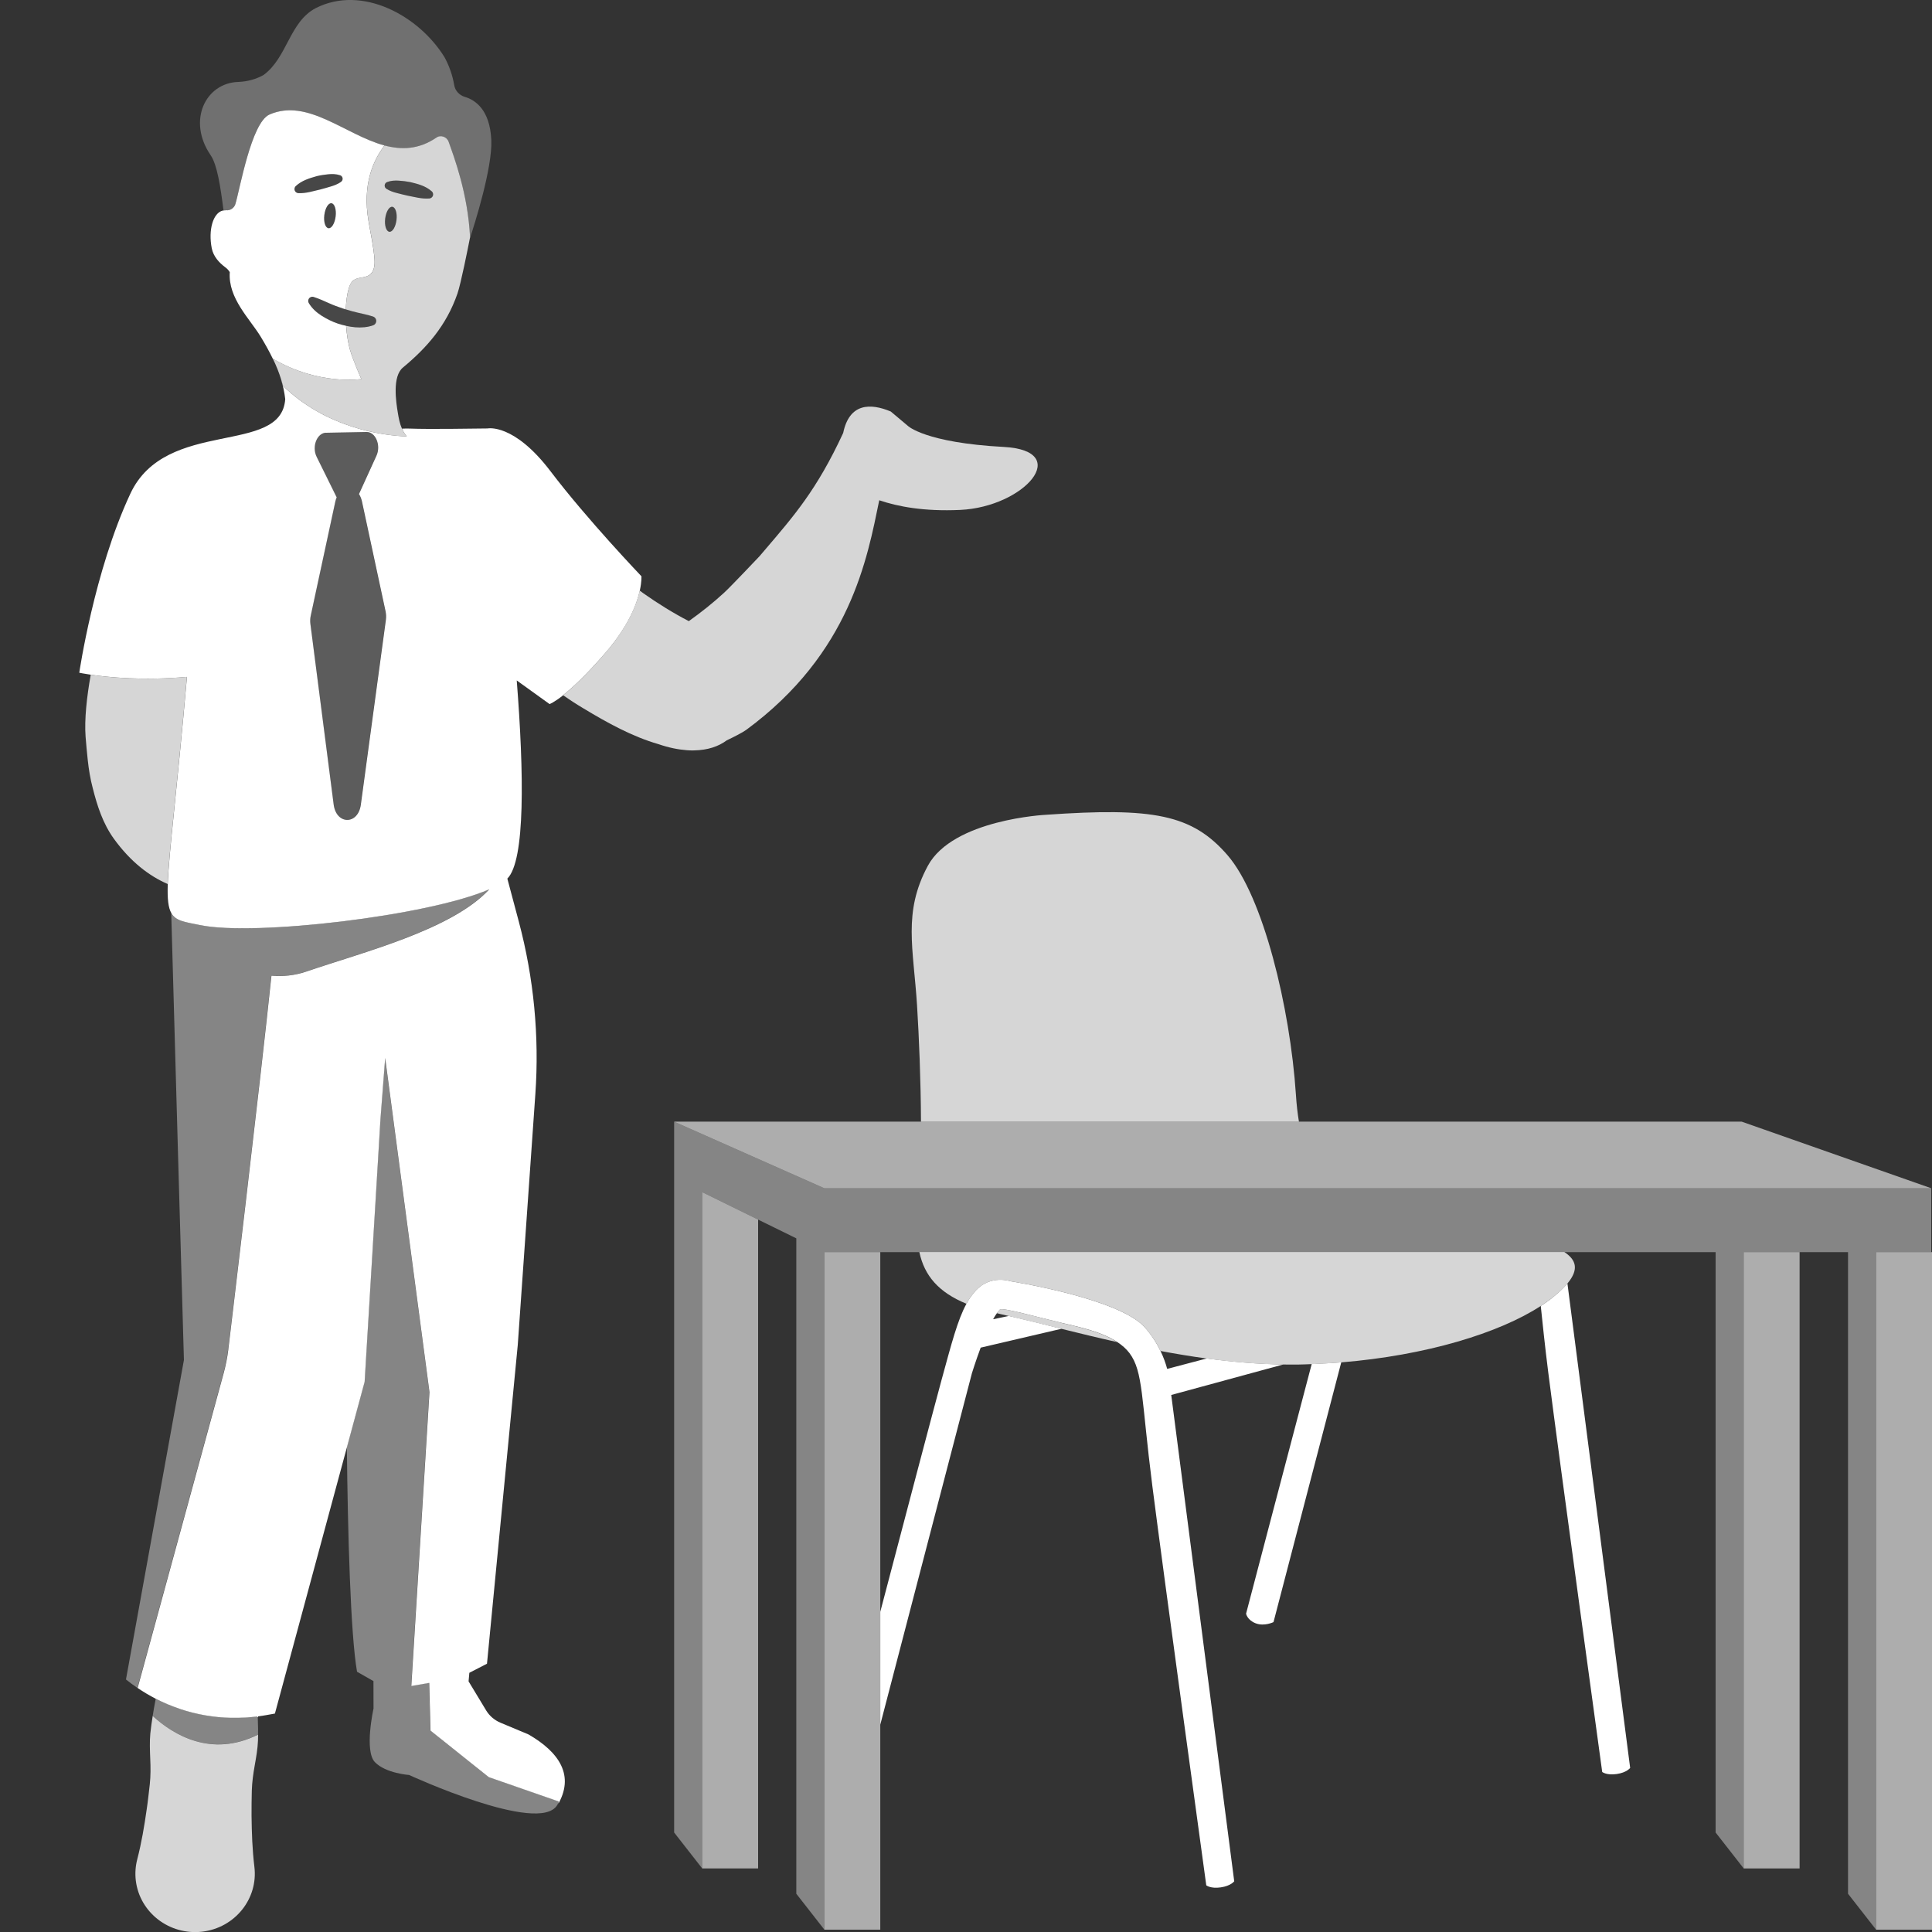
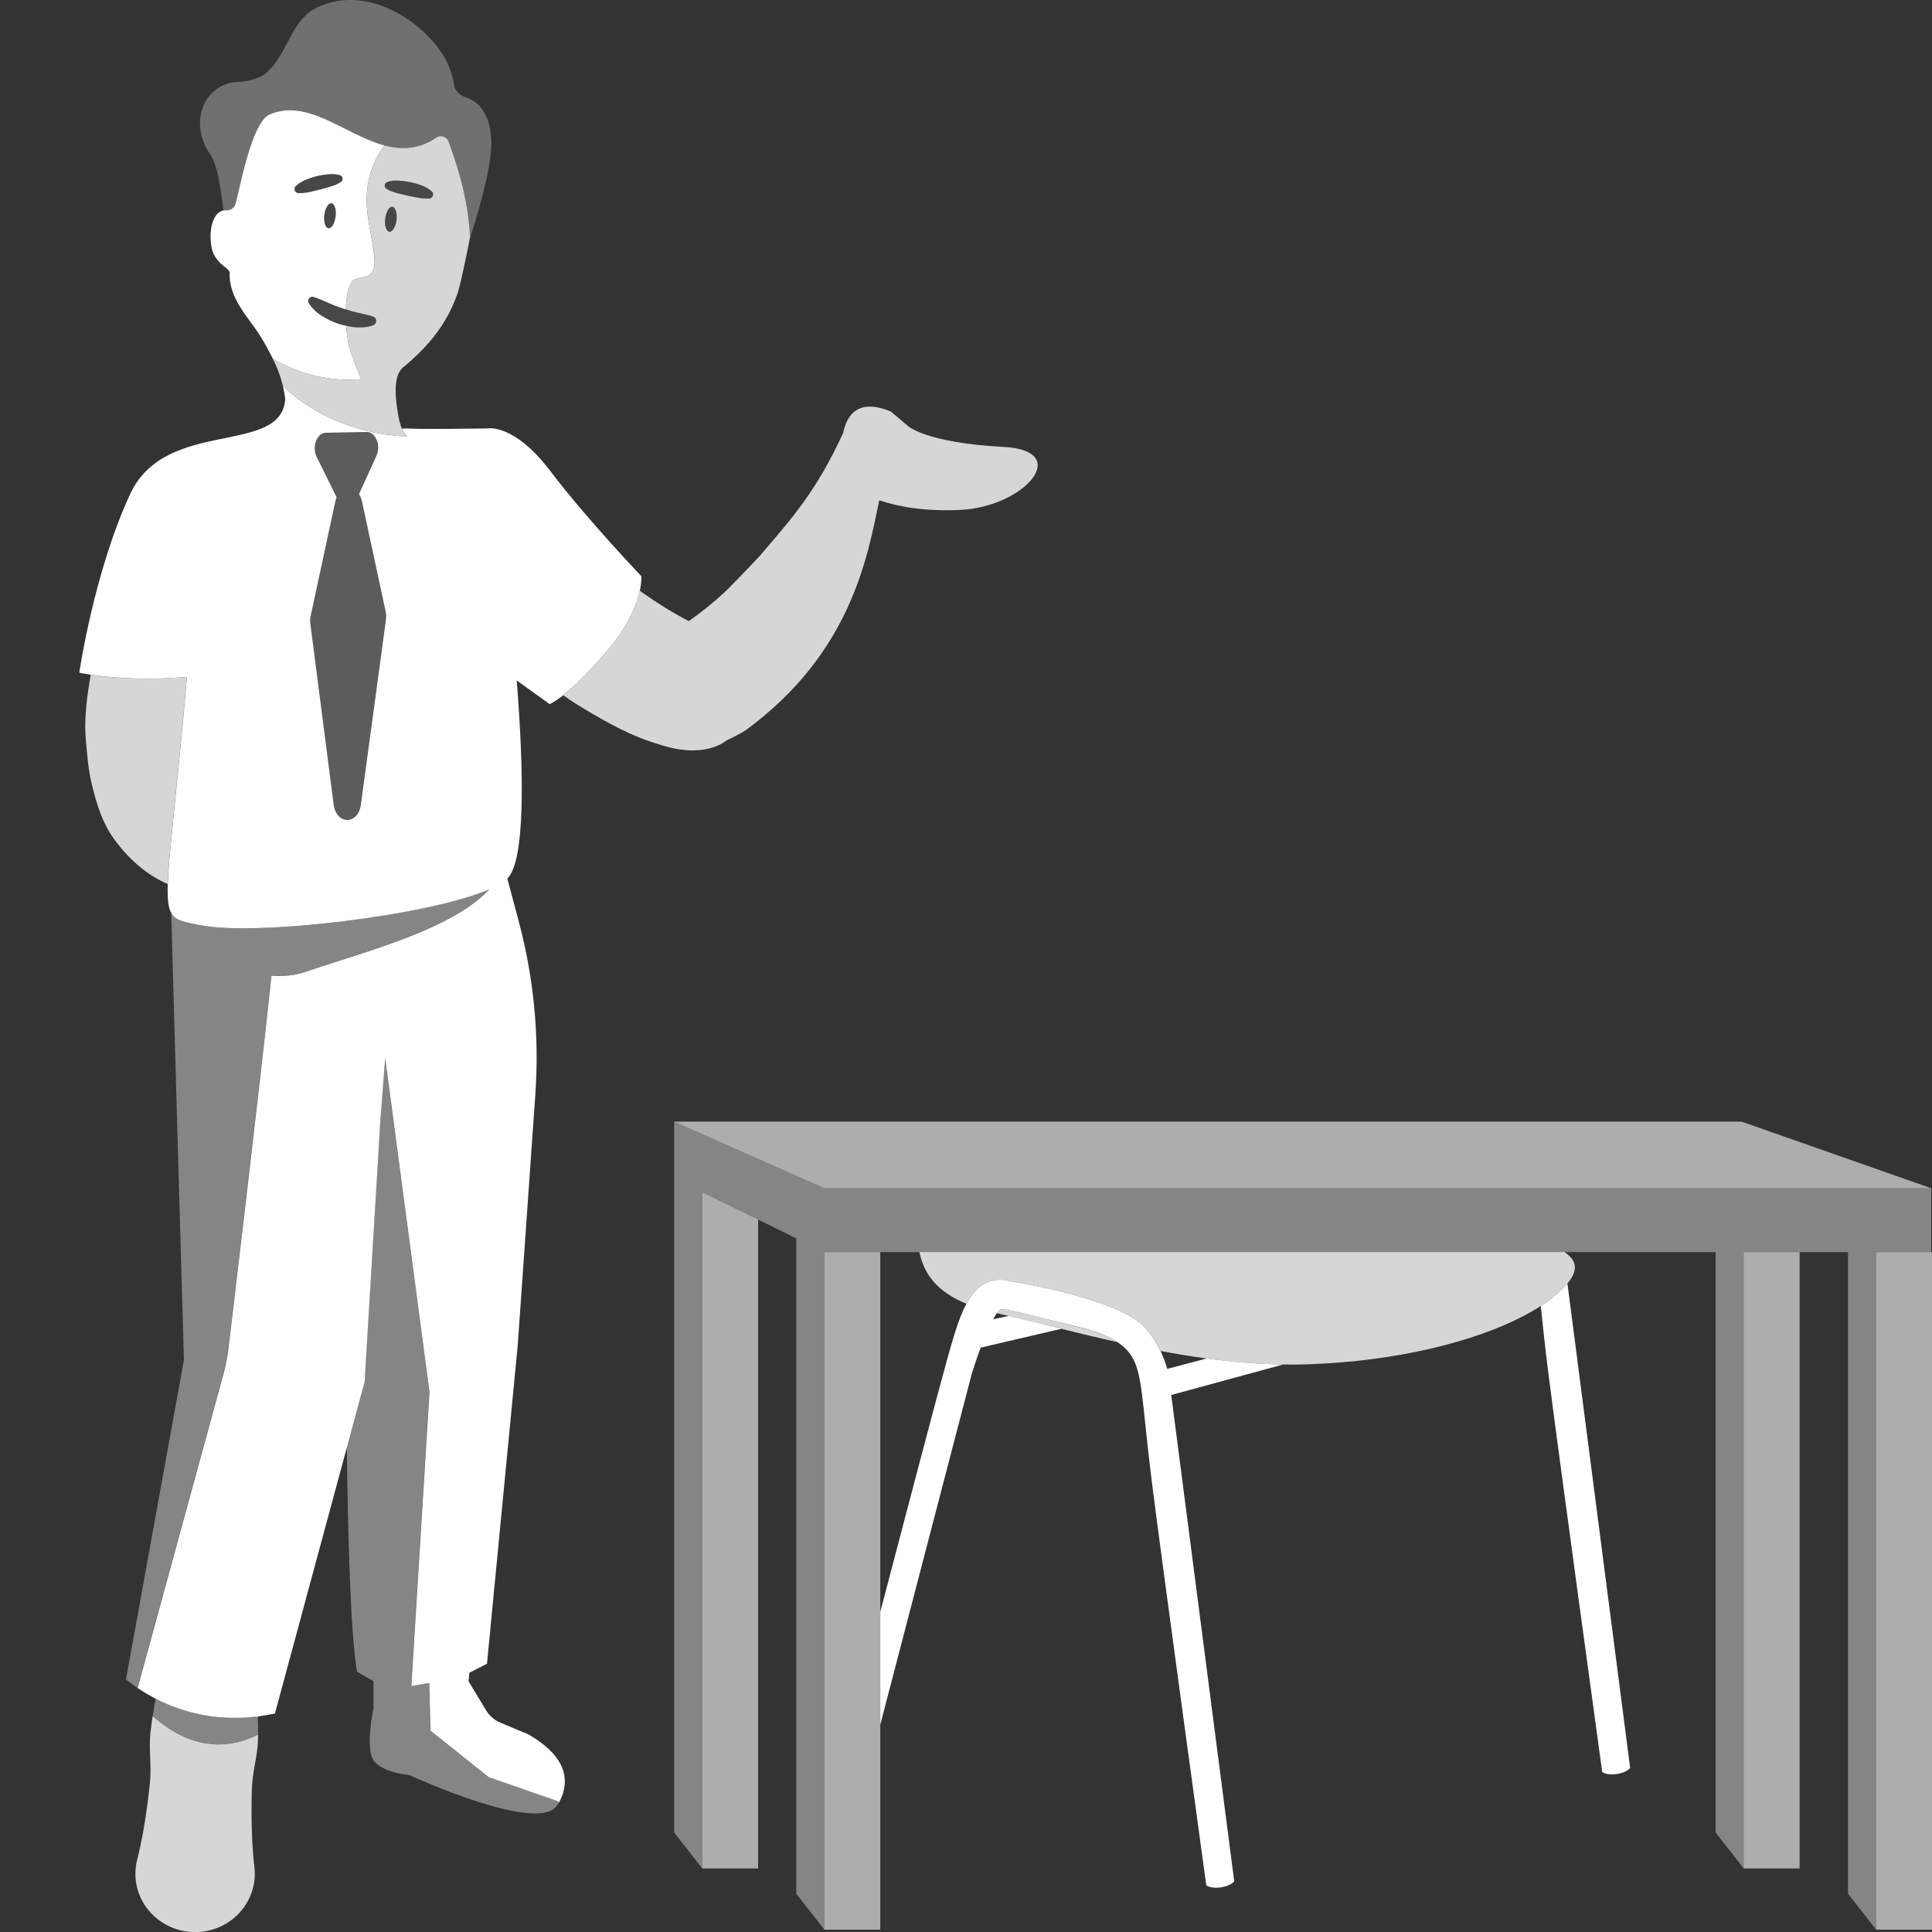
<svg xmlns="http://www.w3.org/2000/svg" viewBox="0 0 300 300">
  <rect x="0" y="0" width="300" height="300" fill="#333333" stroke="none" />
  <g fill="#fff">
    <path d="m 23.71 266.46 c -.14 .91 -.28 1.82 -.37 2.73 -.12 1.3 -.06 2.62 -.01 3.93 .06 1.31 .07 2.63 -.07 3.93 -.16 1.3 -.28 2.6 -.48 3.9 -.37 2.6 -.8 5.19 -1.47 7.77 -.27 1.04 -.36 2.18 -.22 3.31 .61 4.97 5.23 8.51 10.31 7.92 5.08 -.6 8.71 -5.11 8.1 -10.08 -.32 -2.64 -.41 -5.26 -.44 -7.89 -.02 -1.31 .02 -2.62 .04 -3.93 .04 -1.31 .22 -2.61 .45 -3.9 .23 -1.3 .46 -2.59 .51 -3.9 .04 -1.25 .01 -2.5 -.03 -3.75 .03 .95 .04 1.9 .04 2.85 -7.29 3.63 -13.19 0 -16.35 -2.89 z" opacity=".8" />
    <path d="m 37.8 266.69 c -.58 .03 -1.16 .04 -1.73 .03 -.08 0 -.15 0 -.22 0 -.66 -.02 -1.31 -.05 -1.96 -.11 h -.02 c -.63 -.06 -1.25 -.15 -1.87 -.25 -.08 -.01 -.16 -.03 -.25 -.04 -1.27 -.23 -2.53 -.54 -3.76 -.95 -.05 -.02 -.11 -.04 -.16 -.06 -.61 -.21 -1.21 -.43 -1.8 -.68 h -.01 c -.62 -.26 -1.24 -.55 -1.84 -.86 -.1 .5 -.19 1.01 -.28 1.51 -.06 .39 -.12 .78 -.19 1.17 3.16 2.89 9.06 6.52 16.35 2.89 .01 -.95 -.01 -1.9 -.04 -2.85 -.65 .09 -1.3 .14 -1.96 .18 -.09 .01 -.18 .01 -.27 .01 z" opacity=".4" />
    <path d="m 35.43 209.56 s 5.03 -41.98 6.7 -58.06 c 1.73 .13 3.56 -.01 5.4 -.64 8.83 -3.03 22.58 -6.47 28.42 -12.77 h -.01 c -9.57 4.15 -36.44 7.29 -44.83 5.56 -2.39 -.49 -3.81 -.6 -4.52 -1.86 .21 8.26 1.97 69.39 1.97 69.39 l -9 49.61 c .58 .47 1.18 .9 1.78 1.31 l 13.37 -48.92 c .33 -1.19 .56 -2.4 .71 -3.62 z" opacity=".4" />
    <path d="m 86.7 279.68 l -10.83 -3.77 -9.04 -7.22 -.2 -7.41 -2.78 .48 2.82 -45.64 -6.88 -51.88 -.74 9.61 -.42 7.02 -1.92 31.82 -.11 1.84 -.24 .88 -2.5 9.24 c .14 13.39 .57 29.18 1.58 34.94 l 2.55 1.45 .01 4.26 s -1.47 6.59 .22 8.33 5.31 1.99 5.31 1.99 20.19 9.32 22.99 4.68 c .07 -.12 .13 -.24 .19 -.36 l -.01 -.28 z" opacity=".4" />
    <path d="m 35.05 32.63 l .01 .02 .04 .01 c .66 .07 1.26 -.35 1.45 -.96 .67 -2.16 2.45 -12.66 5.29 -13.9 5.93 -2.6 11.78 3.17 17.86 4.8 2.64 .71 5.31 .64 8.06 -1.23 .68 -.46 1.62 -.1 1.89 .65 .85 2.37 3.01 8.07 3.33 14.82 0 0 -.02 .12 -.06 .33 .78 -2.37 3.56 -11.12 3.37 -15.43 -.21 -4.72 -2.51 -6.22 -4.09 -6.69 -.87 -.26 -1.53 -.96 -1.67 -1.84 -.26 -1.52 -.77 -2.97 -1.49 -4.3 -3.93 -6.42 -12.76 -11.33 -20.01 -7.65 -4.1 2.15 -4.41 7.67 -8.1 10.38 -1.17 .66 -2.52 1.03 -3.93 1.08 -5.07 .16 -7.97 6 -4.29 11.38 1.01 1.48 1.52 4.82 2 8.59 .11 -.02 .22 -.03 .33 -.03 v -.04 z" opacity=".3" />
    <path d="m 87.42 107.95 c 1.04 .72 2.1 1.41 3.18 2.05 3.74 2.26 7.59 4.38 11.64 5.55 1.6 .55 3.06 .84 4.39 .94 .17 .02 .33 .02 .5 .03 .13 .01 .26 .01 .38 .01 .1 0 .2 -.01 .31 -.01 2.07 -.04 3.76 -.61 5.03 -1.56 .99 -.47 2.44 -1.2 3.03 -1.63 16.21 -11.93 18.8 -26.69 20.65 -35.65 2.87 .98 6.96 1.76 12.57 1.5 10.02 -.47 17.53 -9.2 6.76 -9.78 -12.28 -.66 -14.91 -3.29 -14.91 -3.29 l -2.63 -2.21 c -3.17 -1.33 -6.43 -1.32 -7.39 3.33 -4.1 8.86 -7.69 12.92 -12.13 18.13 l -.88 1.03 s -4.4 4.65 -5.46 5.63 c -1.76 1.62 -3.61 3.08 -5.5 4.43 -2.43 -1.26 -4.76 -2.71 -7.01 -4.29 -.21 -.14 -.4 -.3 -.61 -.45 -.46 2.08 -1.75 5.49 -5.33 9.66 -3 3.49 -5.17 5.48 -6.6 6.59 z" opacity=".8" />
    <path d="m 14.09 104.76 c -.61 3.42 -1 6.93 -.8 9.64 .11 1.22 .19 2.38 .34 3.65 .16 1.45 .39 2.89 .76 4.28 .7 2.79 1.59 5.56 3.3 7.92 2.59 3.58 5.49 5.78 8.35 7.02 .17 -4.93 1.41 -14.2 2.98 -32.16 -6.92 .61 -12.3 .06 -14.93 -.34 z" opacity=".8" />
    <path d="m 56.1 58.85 s -1.32 -2.99 -1.76 -4.55 c -.29 -1.03 -.5 -2.34 -.6 -3.71 -.44 -.09 -.88 -.21 -1.3 -.35 -.88 -.3 -1.72 -.72 -2.51 -1.22 -.78 -.5 -1.49 -1.13 -1.98 -1.96 -.18 -.31 -.08 -.71 .23 -.89 .17 -.1 .36 -.11 .53 -.06 l .02 .01 c .84 .27 1.56 .6 2.29 .93 .72 .33 1.47 .6 2.21 .85 .15 .05 .31 .1 .46 .14 .05 -1.2 .19 -2.33 .46 -3.25 .14 -.47 .33 -.95 .71 -1.25 .69 -.54 1.77 -.34 2.5 -.84 .74 -.51 .85 -1.53 .79 -2.41 -.14 -2.02 -.61 -4.01 -.94 -6.01 -.93 -5.64 .67 -9.26 2.49 -11.69 -6.08 -1.63 -11.94 -7.4 -17.86 -4.8 -2.83 1.24 -4.62 11.74 -5.29 13.9 -.19 .62 -.8 1.03 -1.45 .96 l -.04 -.01 -.01 -.02 v .04 c -.11 -.01 -.22 .01 -.33 .03 -.05 .01 -.1 0 -.14 .01 -1.5 .38 -2.26 3 -1.7 5.85 .25 1.28 1.16 2.25 2.07 2.93 .34 .25 .57 .51 .73 .78 -.29 4.07 3.13 7.25 4.83 10.07 .71 1.17 1.32 2.28 1.85 3.37 7.16 4.2 13.74 3.16 13.74 3.16 z m -3.98 -25.25 c -.13 1.07 -.62 1.9 -1.11 1.84 s -.78 -.97 -.65 -2.04 .62 -1.9 1.11 -1.84 .78 .97 .65 2.04 z m -5.78 -3.61 c -.35 -.01 -.63 -.31 -.61 -.66 .01 -.18 .08 -.33 .2 -.44 .94 -.87 2.11 -1.21 3.26 -1.54 .58 -.14 1.18 -.23 1.78 -.29 s 1.21 -.05 1.83 .15 c .31 .1 .48 .43 .37 .74 -.04 .13 -.13 .23 -.23 .3 l -.01 .01 c -.53 .36 -1.06 .55 -1.6 .71 s -1.08 .32 -1.62 .46 c -1.1 .24 -2.13 .61 -3.36 .56 z" />
    <path d="m 51.47 31.56 c -.49 -.06 -.98 .77 -1.11 1.84 s .16 1.99 .65 2.04 c .49 .06 .98 -.77 1.11 -1.84 s -.16 -1.99 -.65 -2.04 z" opacity=".1" />
    <path d="m 51.33 28.97 c .54 -.16 1.07 -.35 1.6 -.71 l .01 -.01 c .1 -.07 .19 -.17 .23 -.3 .1 -.31 -.07 -.64 -.37 -.74 -.62 -.2 -1.23 -.21 -1.83 -.15 s -1.19 .15 -1.78 .29 c -1.15 .33 -2.32 .67 -3.26 1.54 -.12 .11 -.2 .27 -.2 .44 -.01 .35 .26 .65 .61 .66 h .01 c 1.23 .04 2.27 -.32 3.36 -.56 .54 -.14 1.08 -.3 1.62 -.46 z" opacity=".1" />
    <path d="m 63.15 67.76 c -.32 -.38 -.56 -.79 -.74 -1.21 -.35 -.8 -.5 -1.64 -.62 -2.37 -.3 -1.77 -.9 -5.73 .78 -7.11 3.66 -3.04 6.73 -6.47 8.47 -11.5 .53 -1.56 1.62 -7.03 1.89 -8.41 .04 -.21 .06 -.33 .06 -.33 -.33 -6.75 -2.48 -12.45 -3.33 -14.82 -.27 -.76 -1.22 -1.11 -1.89 -.65 -2.74 1.87 -5.42 1.93 -8.06 1.23 -1.82 2.42 -3.42 6.05 -2.49 11.69 .33 2 .81 3.99 .94 6.01 .06 .88 -.05 1.91 -.79 2.41 -.73 .5 -1.8 .29 -2.5 .84 -.39 .3 -.58 .79 -.71 1.25 -.27 .91 -.42 2.05 -.46 3.25 .6 .19 1.2 .36 1.82 .5 .78 .18 1.55 .34 2.38 .6 l .02 .01 c .38 .12 .59 .52 .47 .9 -.07 .22 -.24 .39 -.44 .46 -.89 .32 -1.84 .38 -2.77 .31 -.48 -.04 -.96 -.12 -1.43 -.22 .1 1.36 .31 2.67 .6 3.71 .44 1.57 1.76 4.55 1.76 4.55 s -6.59 1.04 -13.74 -3.16 c .53 1.08 .95 2.14 1.28 3.21 .11 .33 .21 .67 .31 1.01 6.56 6.38 15.11 7.71 19.21 7.85 z m -1.58 -33.61 c -.13 1.07 -.62 1.9 -1.11 1.84 s -.78 -.97 -.65 -2.04 .62 -1.9 1.11 -1.84 .78 .97 .65 2.04 z m 5.53 -3.55 c -.12 .13 -.27 .21 -.43 .22 h -.01 c -1.22 .09 -2.28 -.24 -3.38 -.44 -.55 -.12 -1.09 -.26 -1.63 -.4 -.55 -.14 -1.09 -.31 -1.63 -.65 l -.01 -.01 c -.28 -.17 -.36 -.53 -.19 -.81 .07 -.12 .18 -.2 .29 -.24 .61 -.23 1.22 -.26 1.82 -.22 s 1.2 .11 1.79 .23 c 1.16 .28 2.35 .58 3.31 1.42 .27 .23 .3 .63 .07 .9 z" opacity=".8" />
    <path d="m 58.39 50.04 c -.07 .22 -.24 .38 -.45 .46 -.89 .32 -1.83 .38 -2.76 .31 -.48 -.04 -.96 -.12 -1.43 -.22 -.44 -.09 -.88 -.2 -1.3 -.35 -.89 -.3 -1.73 -.72 -2.51 -1.22 s -1.5 -1.13 -1.98 -1.96 c -.18 -.31 -.08 -.71 .23 -.9 .17 -.09 .36 -.11 .53 -.06 l .02 .01 c .84 .27 1.56 .61 2.29 .93 .72 .33 1.46 .6 2.21 .85 .15 .05 .31 .09 .46 .14 .6 .19 1.2 .36 1.82 .5 .77 .18 1.55 .34 2.38 .6 l .02 .01 c .38 .12 .59 .52 .47 .9 z" opacity=".1" />
    <path d="m 60.92 32.11 c -.49 -.06 -.98 .77 -1.11 1.84 s .16 1.99 .65 2.04 c .49 .06 .98 -.77 1.11 -1.84 s -.16 -1.99 -.65 -2.04 z" opacity=".1" />
    <path d="m 63.72 28.29 c -.59 -.12 -1.19 -.19 -1.79 -.23 s -1.21 0 -1.82 .22 c -.12 .04 -.22 .13 -.29 .24 -.17 .28 -.09 .64 .19 .81 l .01 .01 c .54 .34 1.08 .51 1.63 .65 s 1.09 .28 1.63 .4 c 1.1 .2 2.16 .52 3.38 .44 h .01 c .16 -.01 .32 -.09 .43 -.22 .23 -.27 .2 -.67 -.07 -.9 -.97 -.84 -2.15 -1.13 -3.31 -1.42 z" opacity=".1" />
    <path d="m 87.42 107.95 c 1.42 -1.11 3.59 -3.1 6.6 -6.59 3.59 -4.17 4.87 -7.58 5.33 -9.66 .31 -1.41 .25 -2.22 .25 -2.22 s -8.43 -8.81 -14.12 -16.31 c -5.7 -7.5 -9.76 -6.64 -9.76 -6.64 -2.22 .02 -8.98 .14 -12.08 .02 -.36 -.01 -.78 -.01 -1.22 .01 .18 .42 .43 .83 .74 1.21 -4.1 -.14 -12.65 -1.47 -19.21 -7.85 -.09 -.34 -.19 -.67 -.31 -1.01 .31 1 .53 2.01 .65 3.06 -.6 8.86 -18.52 2.85 -24.05 14.69 -5.63 12.05 -7.93 27.8 -7.93 27.8 s .63 .14 1.79 .31 c 2.64 .39 8.02 .95 14.93 .34 -1.57 17.96 -2.81 27.24 -2.98 32.16 -.08 2.34 .08 3.69 .56 4.53 .71 1.25 2.13 1.37 4.52 1.86 8.39 1.72 35.25 -1.41 44.83 -5.56 h .01 c -5.84 6.31 -19.59 9.74 -28.42 12.77 -1.85 .63 -3.67 .78 -5.4 .64 -1.67 16.07 -6.7 58.06 -6.7 58.06 -.15 1.22 -.39 2.43 -.71 3.62 l -13.37 48.92 c .91 .62 1.86 1.18 2.83 1.68 .6 .31 1.22 .59 1.84 .86 h .01 c .59 .25 1.2 .47 1.8 .68 .05 .02 .11 .04 .16 .06 1.23 .41 2.48 .72 3.76 .95 .08 .01 .16 .03 .25 .04 .62 .1 1.24 .19 1.87 .25 h .02 c .65 .06 1.3 .1 1.96 .11 h .22 c .58 .01 1.16 0 1.73 -.03 .09 0 .18 -.01 .27 -.01 .65 -.04 1.3 -.1 1.96 -.18 .44 -.06 .88 -.12 1.31 -.2 l 1.33 -.24 11.19 -41.39 2.5 -9.24 .24 -.88 .11 -1.84 1.92 -31.82 .42 -7.02 .74 -9.61 6.88 51.88 -2.82 45.64 2.78 -.48 .2 7.41 9.04 7.22 10.83 3.77 .01 .28 c -.07 .12 -.12 .24 -.19 .36 2.8 -4.64 .27 -8.3 -4.48 -11.04 l -4.35 -1.82 c -.92 -.39 -1.7 -1.05 -2.21 -1.89 l -2.74 -4.53 .12 -1.33 2.74 -1.41 4.78 -49.51 2.73 -38.94 c .63 -8.99 -.24 -18.03 -2.56 -26.75 l -1.79 -6.71 c 2.8 -2.79 2.59 -16.34 1.46 -30.77 l 5.1 3.67 s .67 -.24 2.1 -1.36 z m -36.8 -40.75 l 6.28 -.12 c 1.41 -.03 2.29 2.05 1.56 3.67 l -2.72 5.97 c .2 .31 .36 .68 .46 1.12 l 3.67 17.09 c .09 .43 .11 .88 .05 1.32 l -3.89 28.7 c -.43 3.17 -3.81 3.15 -4.22 -.03 l -3.61 -28.02 c -.06 -.43 -.04 -.87 .05 -1.29 l 3.83 -17.78 c .05 -.21 .12 -.41 .2 -.6 l -1.63 -3.3 -1.48 -2.99 c -.79 -1.59 .05 -3.72 1.47 -3.75 z" />
    <path d="m 49.15 70.94 l 1.48 2.99 1.63 3.3 c -.08 .19 -.15 .39 -.2 .6 l -3.83 17.78 c -.09 .42 -.11 .86 -.05 1.29 l 3.61 28.02 c .41 3.17 3.79 3.19 4.22 .03 l 3.89 -28.7 c .06 -.44 .04 -.89 -.05 -1.32 l -3.67 -17.09 c -.1 -.44 -.25 -.81 -.46 -1.12 l 2.72 -5.97 c .74 -1.62 -.14 -3.7 -1.56 -3.67 l -6.28 .12 c -1.42 .03 -2.25 2.16 -1.47 3.75 z" opacity=".2" />
    <path d="m 109.04 290.13 h 8.68 v -100.75 l -8.68 -4.26 z" opacity=".6" />
    <path d="m 136.69 194.43 h -8.68 v 105.21 h 8.68 v -31.84 -17.53 z" opacity=".6" />
-     <path d="m 193.49 250.57 s .17 .99 1.5 1.5 2.76 -.19 2.76 -.19 l 10.52 -40.34 c -1.51 .12 -3.04 .21 -4.59 .27 -4.27 16.19 -10.19 38.76 -10.19 38.76 z" />
    <path d="m 240.95 201.59 c -.52 .41 -1.09 .81 -1.7 1.2 .28 2.67 .62 6.02 1.16 10.3 1.71 13.47 8.38 62.06 8.38 62.06 s .67 .55 2.25 .32 2.09 -.95 2.09 -.95 l -9.74 -75.22 c -.57 .68 -1.37 1.44 -2.44 2.29 z" />
    <path d="m 181.24 212.56 c -.23 -.85 -.56 -1.8 -1.04 -2.78 -.59 -1.22 -1.38 -2.5 -2.48 -3.72 -4.08 -4.5 -20.82 -7.11 -20.82 -7.11 s -3.03 -1.06 -5.35 1.41 c -.56 .6 -1.04 1.28 -1.48 2.09 -1.38 2.52 -2.32 6.19 -3.87 11.84 -1.19 4.36 -5.85 22.05 -9.51 35.99 v 17.52 l 14.23 -54.57 s .57 -1.85 1.36 -3.97 l 12.55 -2.93 c -3 -.75 -5.74 -1.43 -8.17 -1.99 l -2.45 .51 c .2 -.36 .39 -.67 .59 -.94 .16 -.22 .32 -.42 .47 -.57 .37 -.35 5.88 1.2 9.66 2.09 2.86 .67 6.19 1.39 8.56 2.96 .73 .48 1.38 1.04 1.89 1.71 2.15 2.85 1.83 7.07 3.55 20.59 1.71 13.47 8.38 62.06 8.38 62.06 s .67 .55 2.25 .32 2.09 -.95 2.09 -.95 l -9.78 -75.51 17.41 -4.74 c -3.97 -.05 -7.97 -.4 -11.89 -.93 z" />
-     <path d="m 201.23 169.98 c -.9 -13.55 -5.08 -30.76 -10.6 -37.16 s -11.62 -7.46 -28.21 -6.3 c 0 0 -14.46 .7 -18.35 7.93 s -2.23 12.79 -1.67 21.69 c .31 4.96 .58 11.59 .61 18.04 h 58.69 c -.21 -1.25 -.37 -2.63 -.47 -4.19 z" opacity=".8" />
    <path d="m 142.76 194.43 c .78 3.67 2.99 6.24 7.31 8.02 .44 -.8 .92 -1.49 1.48 -2.09 2.32 -2.46 5.35 -1.41 5.35 -1.41 s 16.74 2.6 20.82 7.11 c 1.1 1.22 1.9 2.5 2.48 3.72 2.35 .44 4.75 .84 7.18 1.17 3.93 .53 7.92 .88 11.89 .93 .75 .01 1.49 .02 2.23 .01 .73 -.01 1.45 -.04 2.17 -.07 1.55 -.06 3.08 -.14 4.59 -.27 13.15 -1.07 24.54 -4.55 30.99 -8.76 .61 -.4 1.18 -.8 1.7 -1.2 1.07 -.85 1.87 -1.6 2.44 -2.29 1.89 -2.26 1.28 -3.72 -.47 -4.88 h -100.16 z" opacity=".8" />
    <path d="m 164.92 205.43 c -3.78 -.89 -9.29 -2.44 -9.66 -2.09 -.15 .14 -.31 .35 -.47 .57 .22 .05 .42 .11 .65 .16 .39 .09 .81 .18 1.21 .28 2.44 .56 5.17 1.25 8.17 1.99 2.71 .67 5.61 1.38 8.65 2.06 -2.37 -1.57 -5.7 -2.29 -8.56 -2.96 z" opacity=".8" />
    <path d="m 270.76 194.43 h 8.68 v 95.7 h -8.68 z" opacity=".6" />
    <path d="m 299.88 184.51 l -29.43 -10.34 h -68.75 -58.68 -38.34 l 23.32 10.34 z" opacity=".6" />
    <path d="m 299.88 194.43 v -9.92 h -171.88 l -23.32 -10.34 v 8.61 .2 101.57 l 4.36 5.58 v -105.01 l 8.68 4.26 5.93 2.91 v 101.77 l 4.36 5.58 v -105.21 h 8.68 6.07 100.16 23.48 v 90.12 l 4.36 5.58 v -95.7 h 8.68 7.52 v 99.63 l 4.36 5.58 v -105.21 z" opacity=".4" />
    <path d="m 299.88 194.43 h -8.56 v 105.21 h 8.68 v -105.21 z" opacity=".6" />
  </g>
</svg>